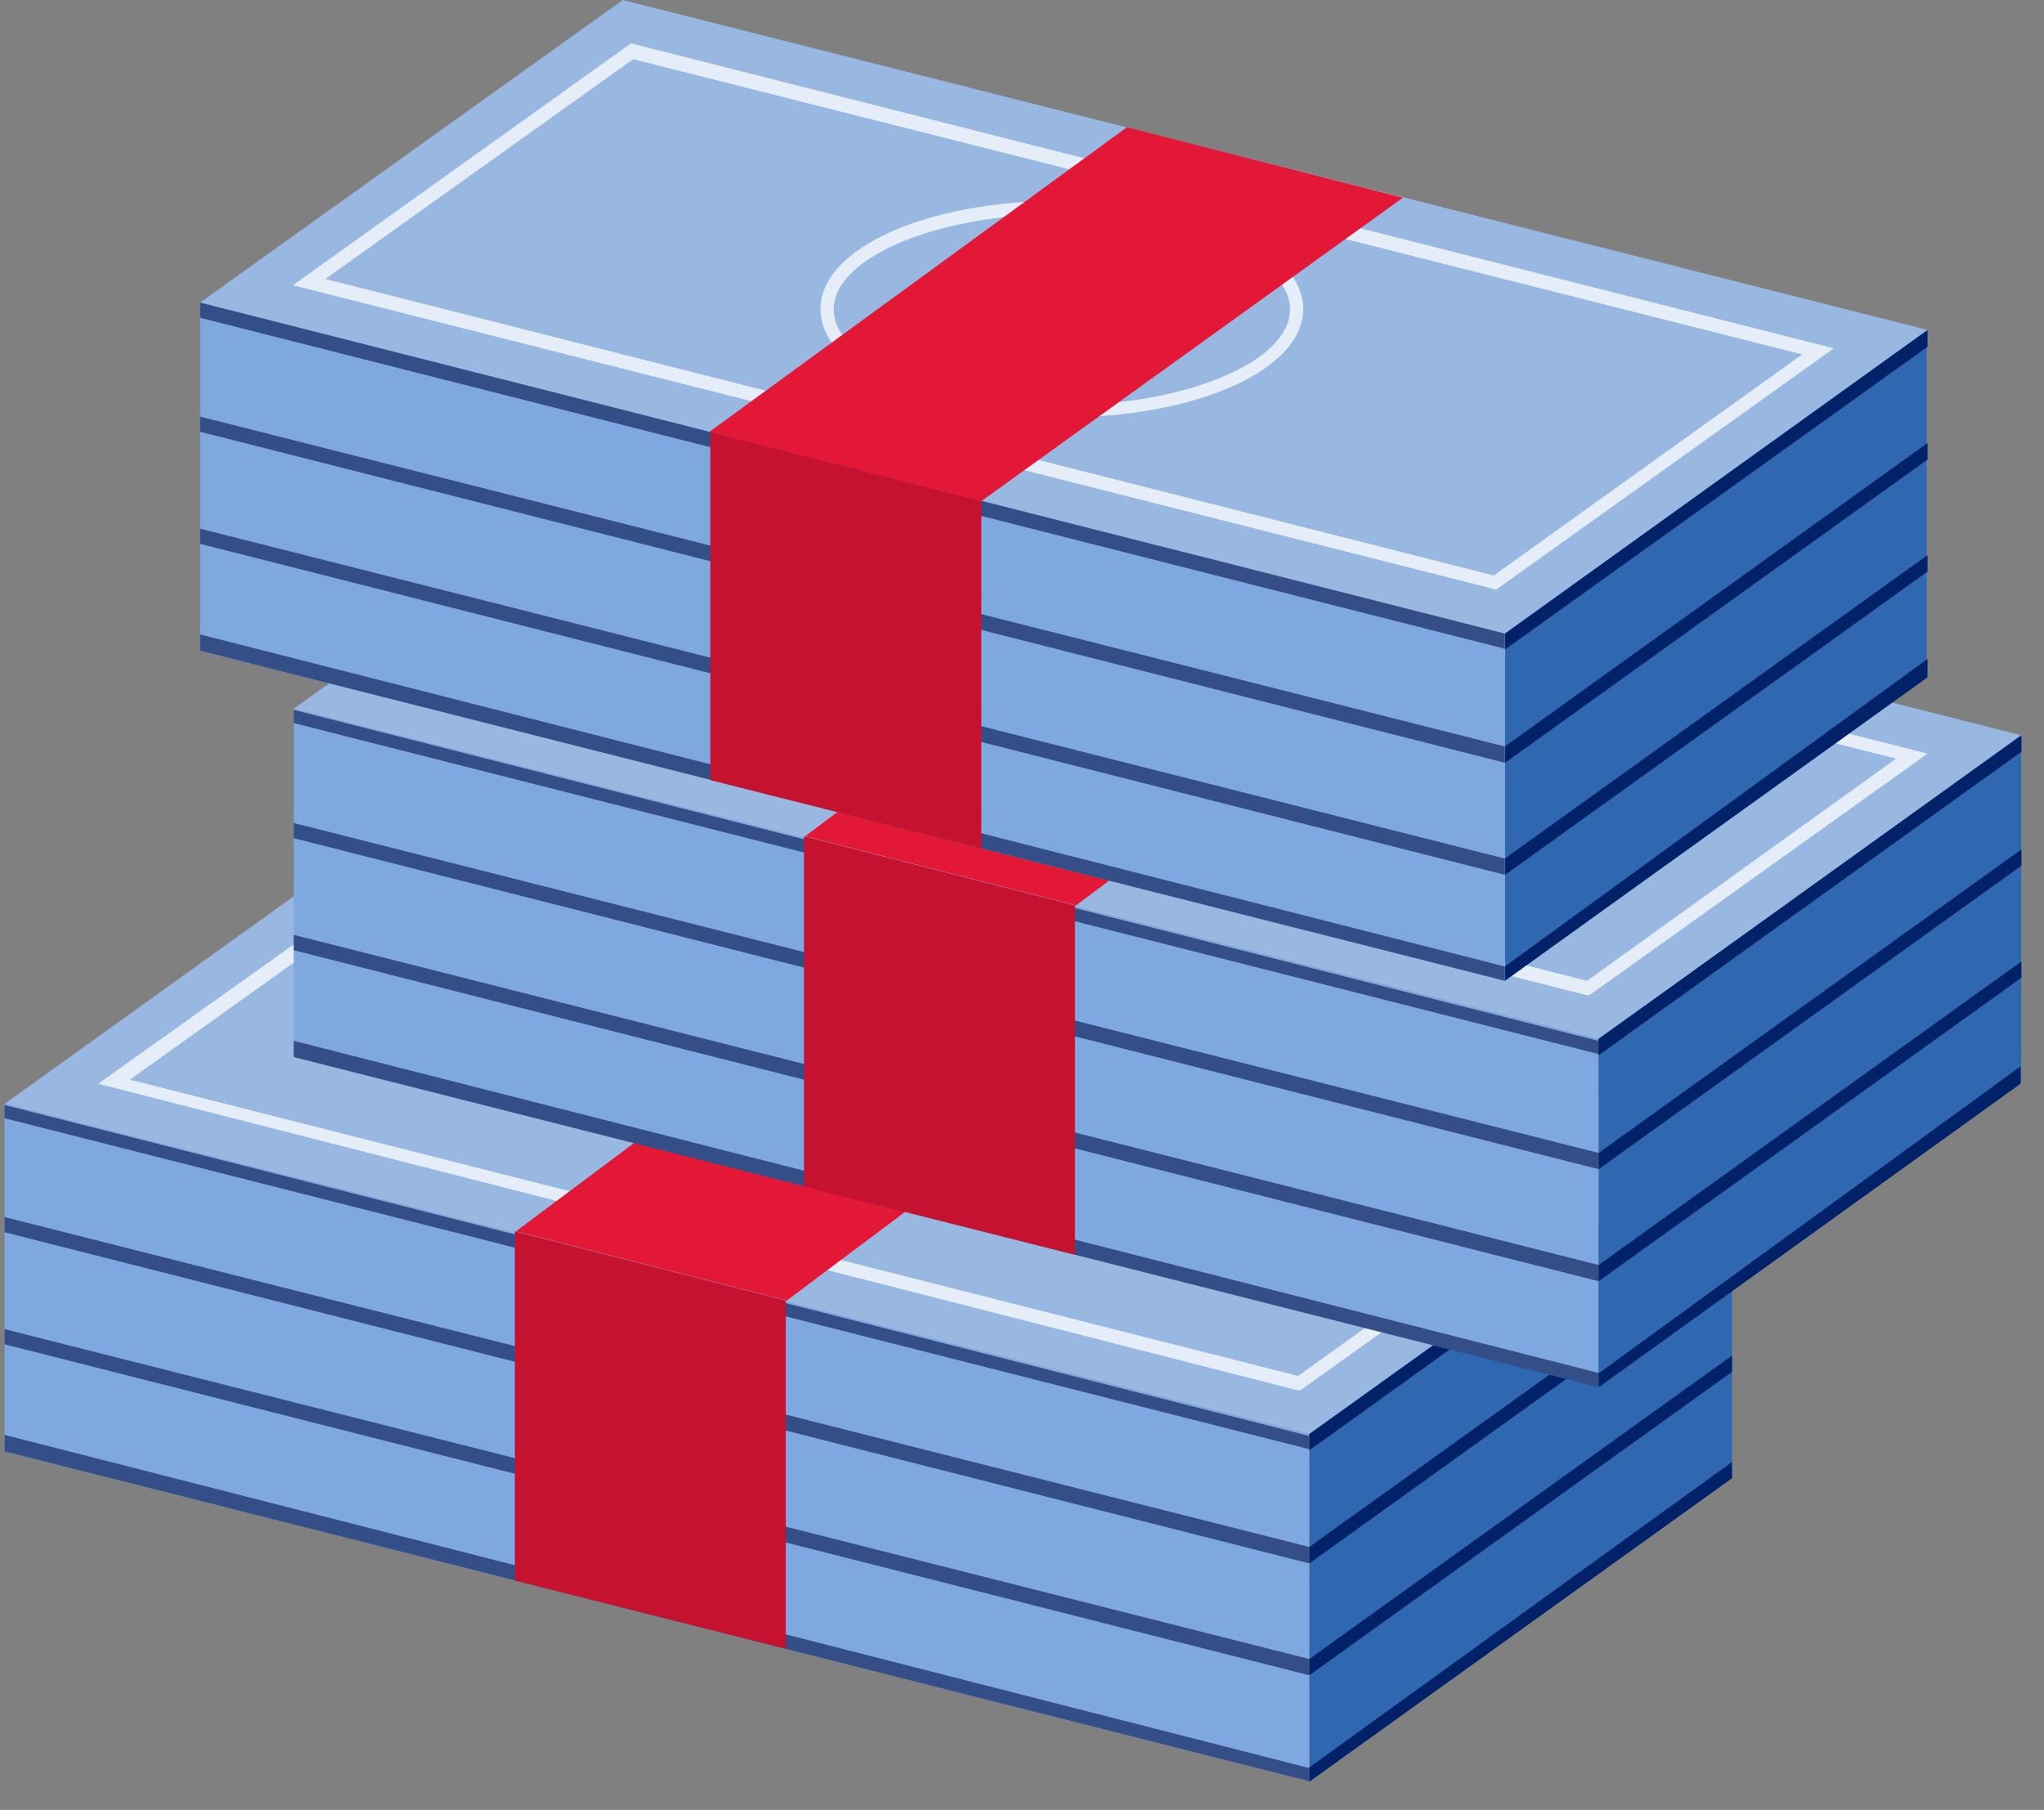
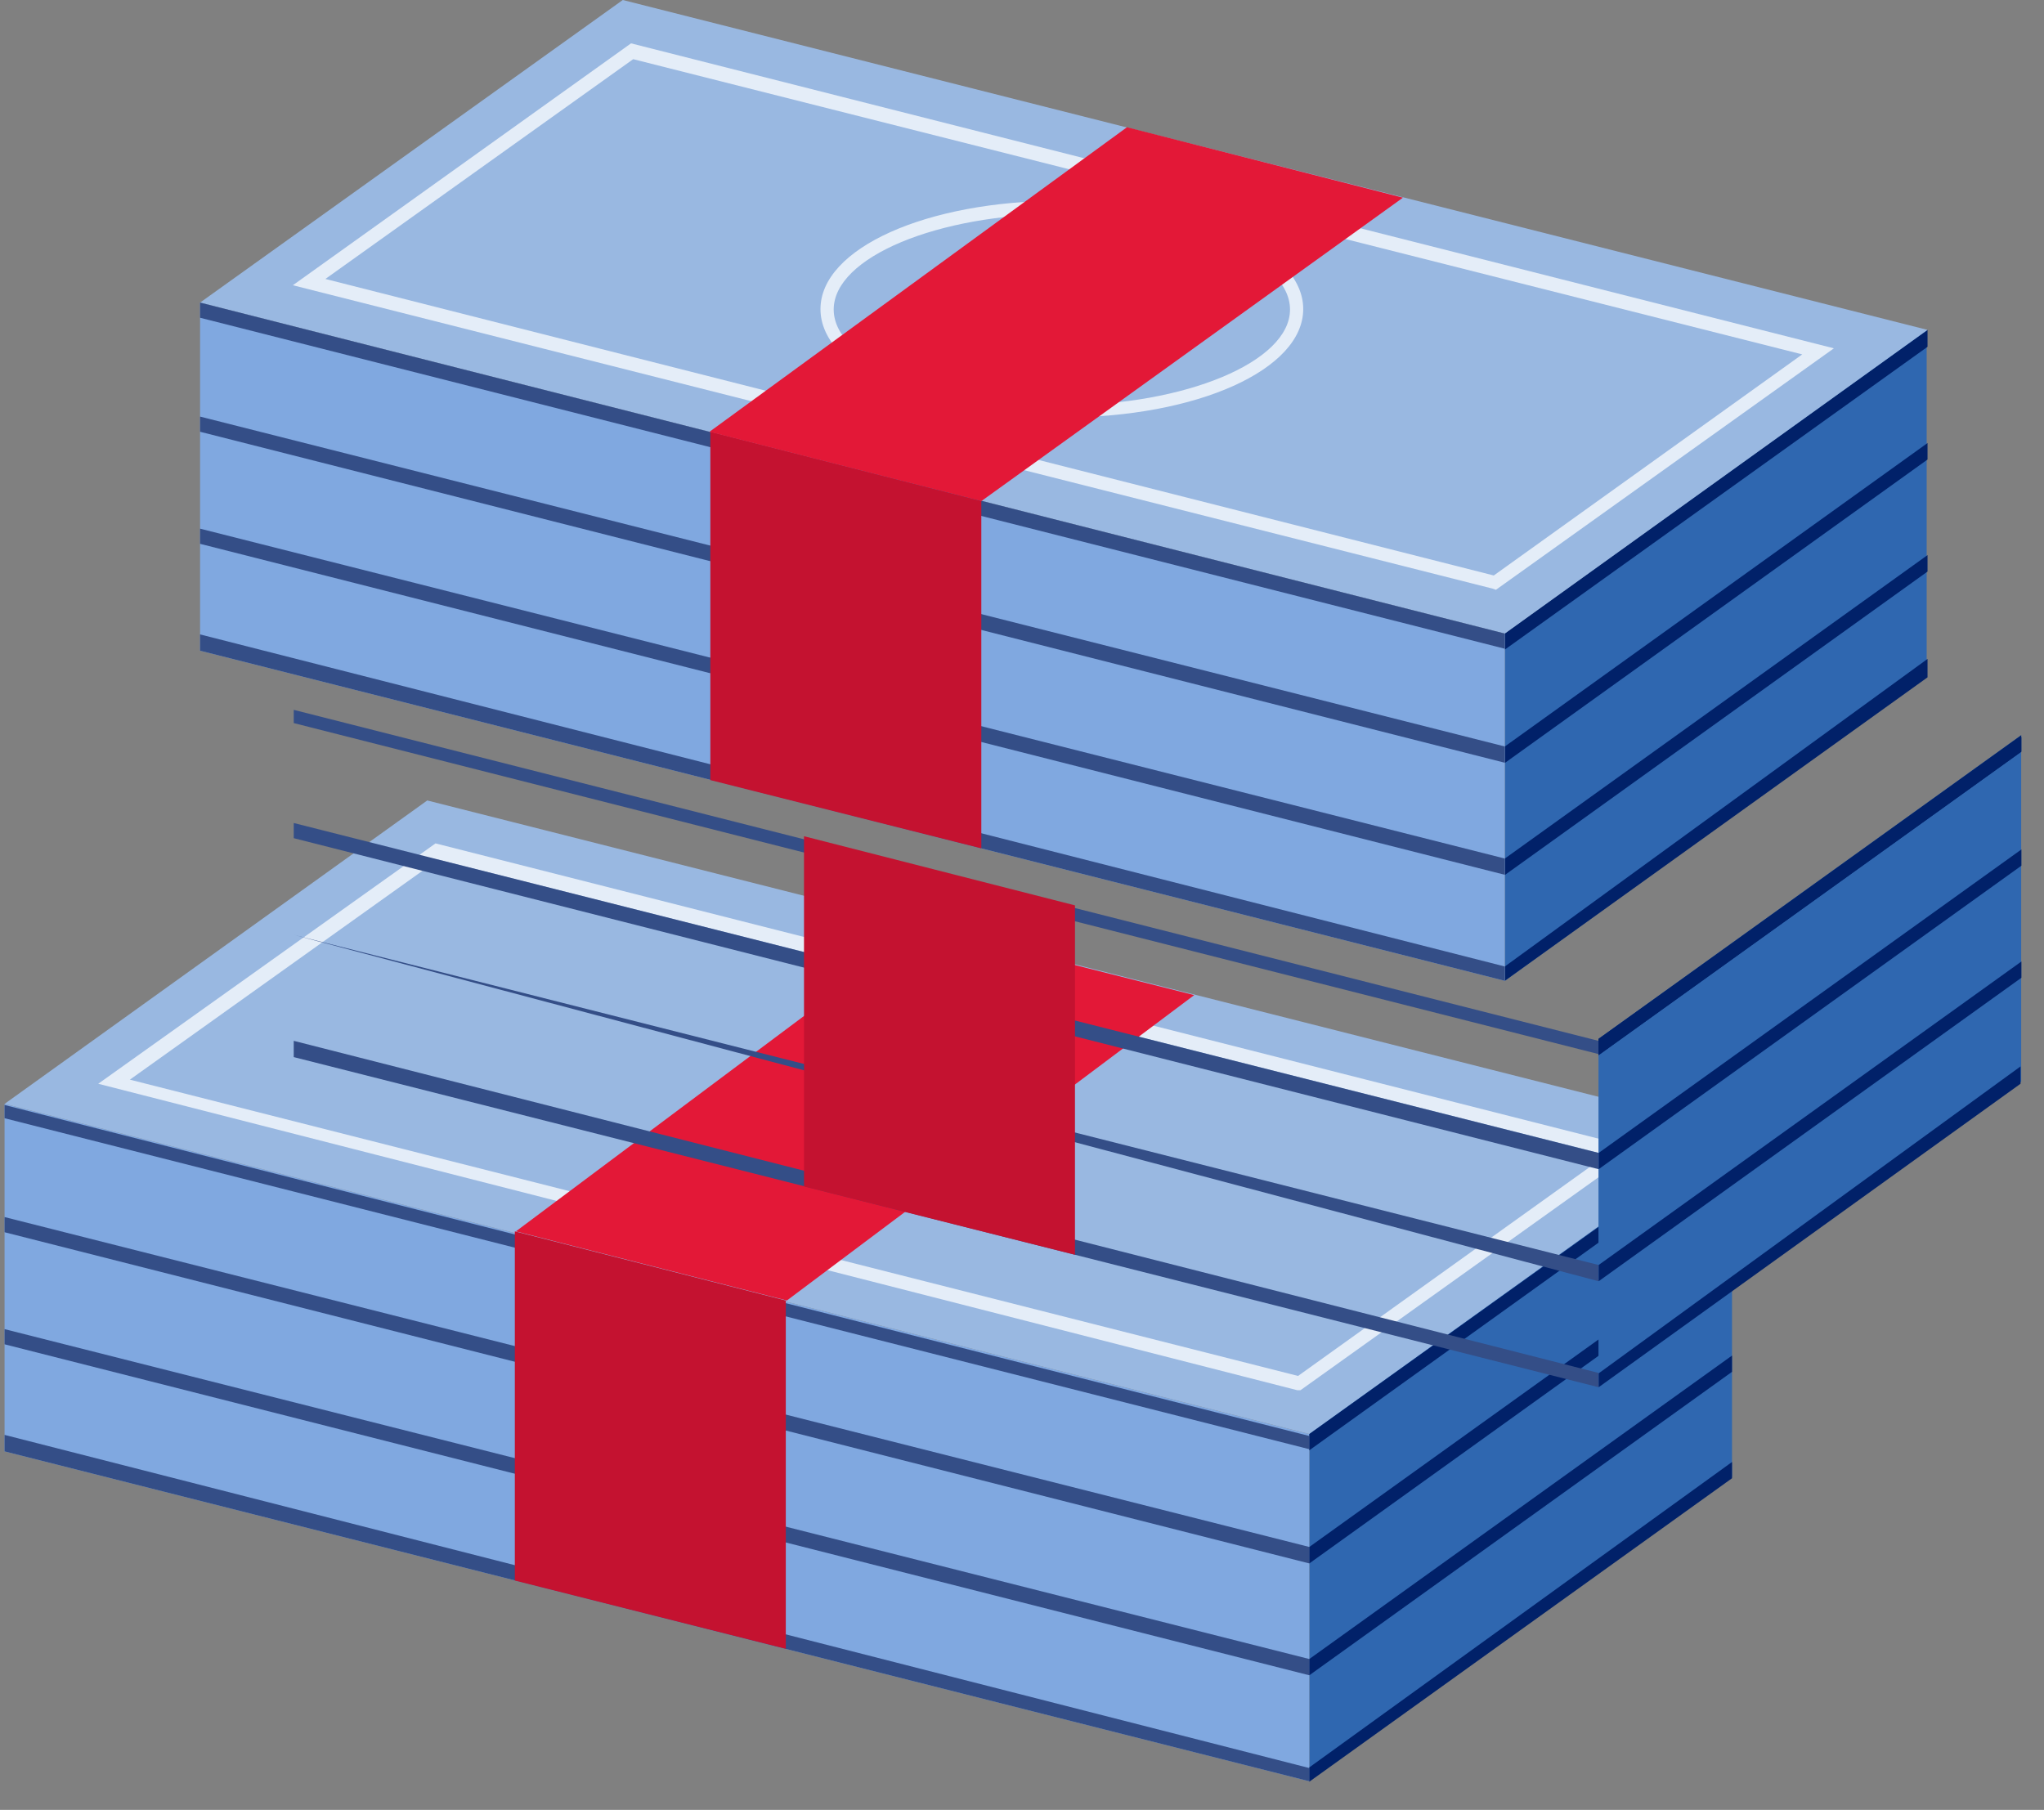
<svg xmlns="http://www.w3.org/2000/svg" width="166" height="147" viewBox="0 0 166 147" fill="none">
  <rect x="0" y="0" width="166" height="147" fill="#808080" stroke="none" />
  <g clip-path="url(#clip0_8578_22158)">
    <path fill-rule="evenodd" clip-rule="evenodd" d="M106.334 116.385V144.588L140.663 119.941V91.827L106.334 116.385Z" fill="#2F67B0" />
    <path fill-rule="evenodd" clip-rule="evenodd" d="M0.37 117.881L106.333 144.675V116.472L0.37 89.66V117.881Z" fill="#80A8E0" />
    <path fill-rule="evenodd" clip-rule="evenodd" d="M106.333 116.632L0.37 89.749V90.823L106.333 117.706V116.632Z" fill="#344E87" />
    <path fill-rule="evenodd" clip-rule="evenodd" d="M0.37 89.66L106.333 116.472L140.662 91.826L34.699 65.014L0.37 89.66Z" fill="#99B8E1" />
    <path fill-rule="evenodd" clip-rule="evenodd" d="M10.547 87.69L105.419 111.755L130.488 93.799L35.581 69.821L10.547 87.69ZM105.612 112.917H105.366L7.977 88.024L35.37 68.501L133.058 93.305L105.612 112.917Z" fill="#E4EDF8" />
    <path fill-rule="evenodd" clip-rule="evenodd" d="M106.333 126.983V125.645L0.37 98.851V100.083" fill="#344E87" />
    <path fill-rule="evenodd" clip-rule="evenodd" d="M106.333 136.067V134.747L0.37 107.953V109.185" fill="#344E87" />
    <path fill-rule="evenodd" clip-rule="evenodd" d="M106.333 144.676V143.602L0.37 116.543V117.881" fill="#344E87" />
    <path fill-rule="evenodd" clip-rule="evenodd" d="M41.812 128.373L63.817 133.918V105.628L41.812 100.012V128.373Z" fill="#C41230" />
    <path fill-rule="evenodd" clip-rule="evenodd" d="M74.979 75.277L41.899 100.012L63.905 105.628L96.985 80.823L74.979 75.277Z" fill="#E31837" />
    <path fill-rule="evenodd" clip-rule="evenodd" d="M106.334 116.473V117.794L140.663 93.147V91.897L106.334 116.473ZM106.334 125.645V126.983L140.663 102.337V101.016L106.334 125.645ZM106.334 134.747V136.067L140.663 111.421V110.1L106.334 134.747ZM106.334 143.549V144.711L140.663 120.065V118.744L106.334 143.549Z" fill="#012169" />
    <path fill-rule="evenodd" clip-rule="evenodd" d="M164.148 87.847L129.818 112.582V84.379L164.148 59.715V87.847Z" fill="#2F67B0" />
    <path fill-rule="evenodd" clip-rule="evenodd" d="M129.818 84.379V85.699L164.148 61.053V59.715L129.818 84.379Z" fill="#012169" />
-     <path fill-rule="evenodd" clip-rule="evenodd" d="M23.855 85.788L129.817 112.583V84.38L23.855 57.568V85.788Z" fill="#80A8E0" />
    <path fill-rule="evenodd" clip-rule="evenodd" d="M129.817 84.538L23.855 57.655V58.729L129.817 85.612V84.538Z" fill="#344E87" />
-     <path fill-rule="evenodd" clip-rule="evenodd" d="M23.855 57.568L129.817 84.38L164.146 59.716L58.184 32.921L23.855 57.568Z" fill="#99B8E1" />
-     <path fill-rule="evenodd" clip-rule="evenodd" d="M34.03 55.595L128.885 79.661L153.989 61.616L59.099 37.727L34.03 55.595ZM129.096 80.823H128.849L31.407 56.176L58.853 36.389L156.542 61.211L129.096 80.823Z" fill="#E4EDF8" />
    <path fill-rule="evenodd" clip-rule="evenodd" d="M129.817 94.96V93.639L23.855 66.845V68.077" fill="#344E87" />
-     <path fill-rule="evenodd" clip-rule="evenodd" d="M129.817 104.061V102.741L23.855 75.929V77.179" fill="#344E87" />
+     <path fill-rule="evenodd" clip-rule="evenodd" d="M129.817 104.061V102.741L23.855 75.929" fill="#344E87" />
    <path fill-rule="evenodd" clip-rule="evenodd" d="M129.817 112.669V111.508L23.855 84.537V85.858" fill="#344E87" />
    <path fill-rule="evenodd" clip-rule="evenodd" d="M65.296 96.368L87.302 101.914V73.535L65.296 67.919V96.368Z" fill="#C41230" />
-     <path fill-rule="evenodd" clip-rule="evenodd" d="M65.384 67.919L87.39 73.535L120.557 48.73L98.481 43.185L65.384 67.919Z" fill="#E31837" />
    <path fill-rule="evenodd" clip-rule="evenodd" d="M122.212 51.458V79.661L156.471 54.926V26.794L122.212 51.458Z" fill="#2F67B0" />
    <path fill-rule="evenodd" clip-rule="evenodd" d="M156.541 26.794L122.212 51.441V52.761L156.541 28.167V26.794ZM156.541 35.984L122.212 60.63V61.968L156.541 37.322V35.984ZM156.541 45.085L122.212 69.732V71.07L156.541 46.423V45.085ZM156.541 53.518L122.212 78.499V79.661L156.541 55.014V53.518Z" fill="#012169" />
    <path fill-rule="evenodd" clip-rule="evenodd" d="M129.835 84.379V85.7L164.164 61.053V59.856L129.835 84.379ZM129.835 93.639V94.96L164.164 70.313V68.993L129.835 93.639ZM129.835 102.741V104.061L164.164 79.415V78.094L129.835 102.741ZM129.835 111.543V112.67L164.094 88.023V86.615L129.835 111.543Z" fill="#012169" />
    <path fill-rule="evenodd" clip-rule="evenodd" d="M16.249 52.849L122.212 79.661V51.459L16.249 24.576V52.849Z" fill="#80A8E0" />
    <path fill-rule="evenodd" clip-rule="evenodd" d="M16.249 24.576L122.212 51.459L156.541 26.794L50.578 0L16.249 24.576Z" fill="#99B8E1" />
    <path fill-rule="evenodd" clip-rule="evenodd" d="M122.212 61.951V60.63L16.249 33.836V35.068" fill="#344E87" />
    <path fill-rule="evenodd" clip-rule="evenodd" d="M122.212 71.052V69.732L16.249 42.938V44.17" fill="#344E87" />
    <path fill-rule="evenodd" clip-rule="evenodd" d="M122.212 79.661V78.499L16.249 51.528V52.849" fill="#344E87" />
    <path fill-rule="evenodd" clip-rule="evenodd" d="M16.249 25.808L122.212 52.691V51.459L16.249 24.576V25.808Z" fill="#344E87" />
    <path fill-rule="evenodd" clip-rule="evenodd" d="M26.425 22.657L121.314 46.741L146.366 28.784L51.424 4.806L26.425 22.657ZM121.49 47.903L121.244 47.815L23.784 23.168L51.248 3.521L148.936 28.291L121.49 47.903Z" fill="#E4EDF8" />
    <path fill-rule="evenodd" clip-rule="evenodd" d="M57.69 63.359L79.696 68.905V40.702L57.69 35.068V63.359Z" fill="#C41230" />
    <path fill-rule="evenodd" clip-rule="evenodd" d="M86.228 17.376C76.14 17.376 67.708 20.897 67.708 25.139C67.708 29.382 76.228 32.921 86.228 32.921C96.227 32.921 104.766 29.4 104.766 25.139C104.766 20.879 96.245 17.376 86.228 17.376ZM86.228 33.907C75.225 33.907 66.634 30.033 66.634 25.104C66.634 20.175 75.225 16.302 86.228 16.302C97.231 16.302 105.839 20.192 105.839 25.104C105.839 30.016 97.231 33.907 86.228 33.907Z" fill="#E4EDF8" />
    <path fill-rule="evenodd" clip-rule="evenodd" d="M91.527 10.334L57.62 35.069L79.696 40.702L113.938 16.055L91.527 10.334Z" fill="#E31837" />
  </g>
  <defs>
    <clipPath id="clip0_8578_22158">
      <rect width="165.484" height="146.119" fill="white" />
    </clipPath>
  </defs>
</svg>